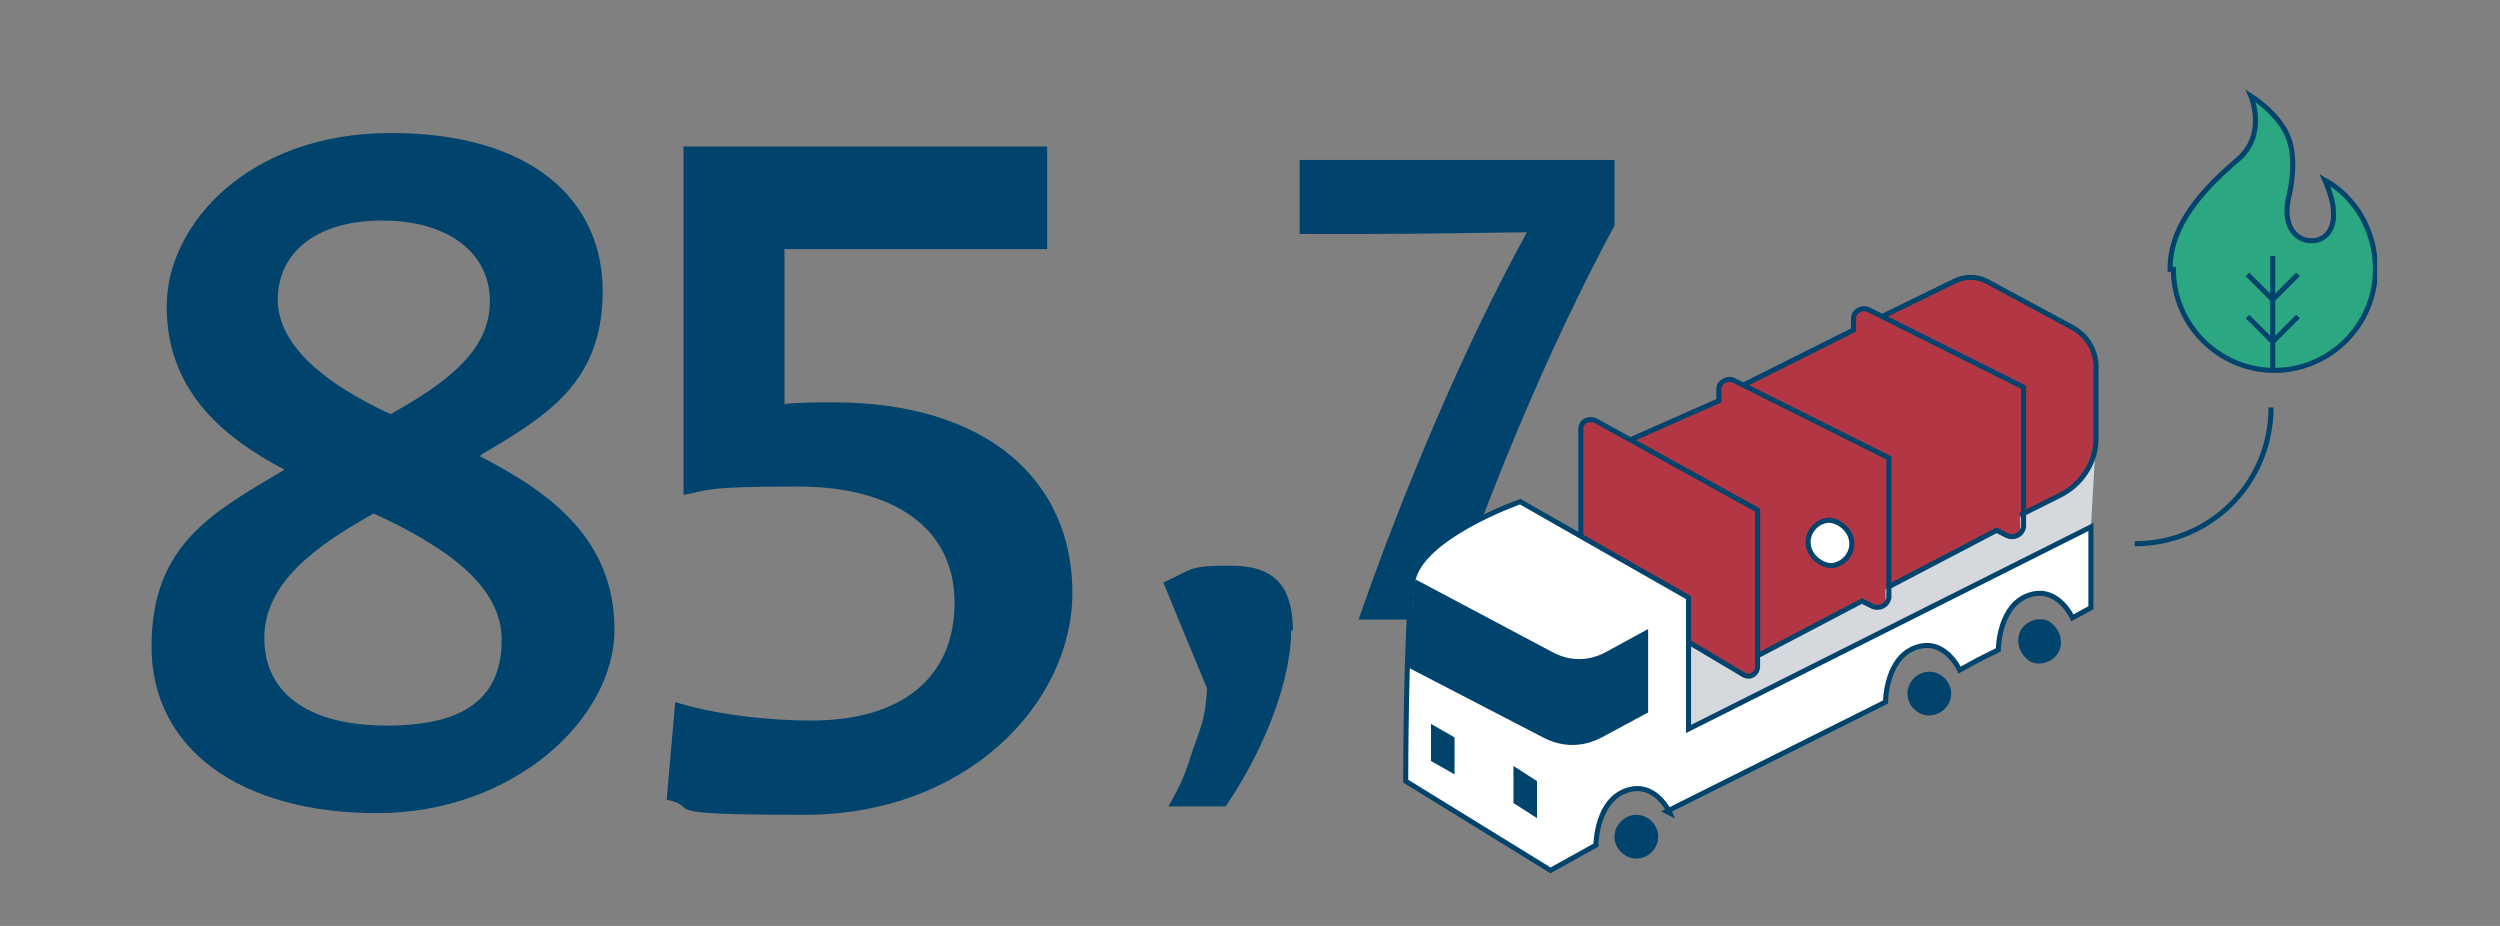
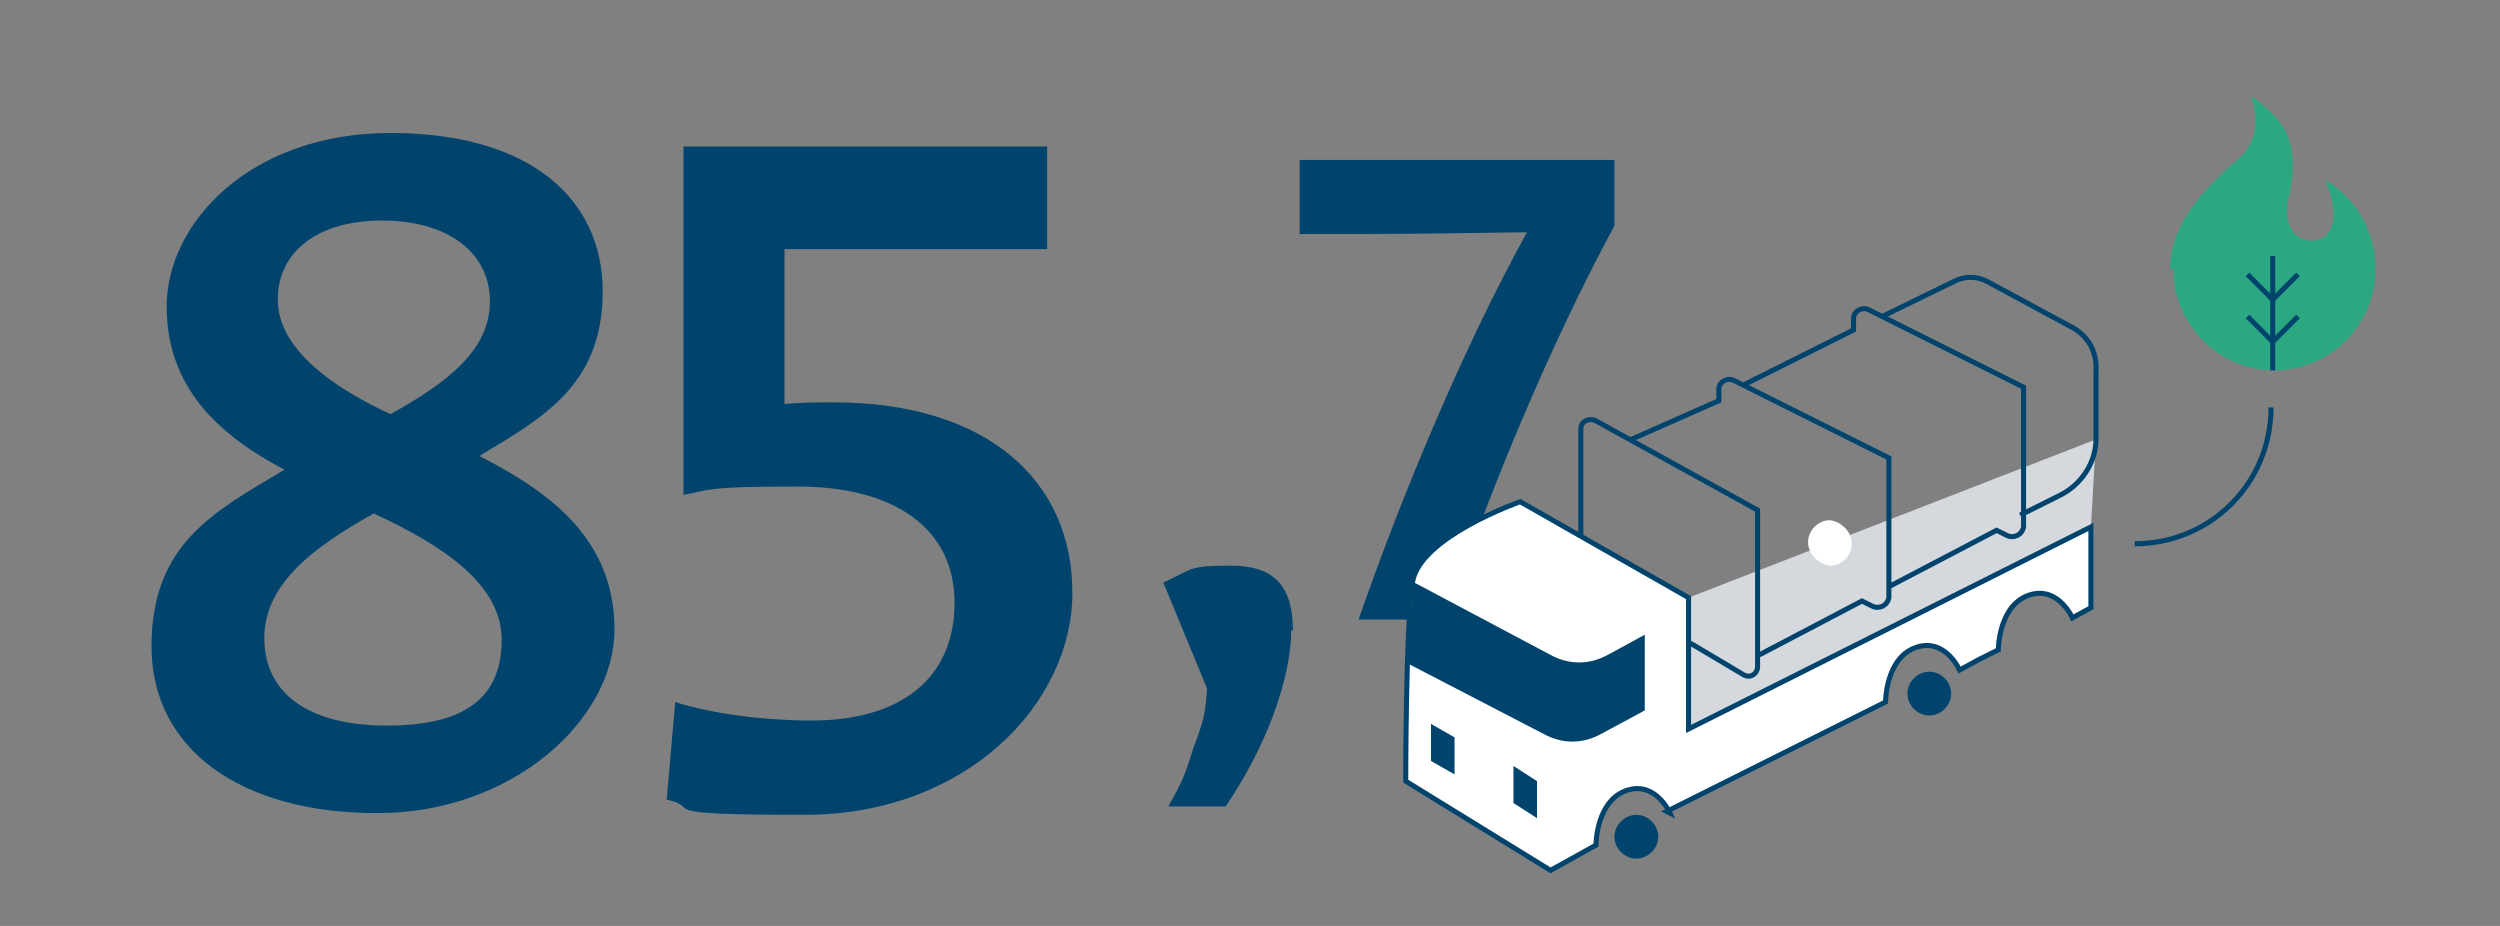
<svg xmlns="http://www.w3.org/2000/svg" id="Laag_1" version="1.1" viewBox="0 0 148.5 55">
  <rect x="0" y="0" width="148.5" height="55" fill="#808080" stroke="none" />
  <defs>
    <style>
      .st0, .st1, .st2 {
        fill: none;
      }

      .st3 {
        fill: #2ba882;
      }

      .st4 {
        fill: #b33644;
      }

      .st5 {
        fill: #fff;
      }

      .st6 {
        fill: #00446d;
      }

      .st7 {
        fill: #d5d9de;
      }

      .st8 {
        clip-path: url(#clippath);
      }

      .st1 {
        stroke-width: .3px;
      }

      .st1, .st2 {
        stroke: #00446d;
        stroke-miterlimit: 10;
      }

      .st2 {
        stroke-width: .4px;
      }
    </style>
    <clipPath id="clippath">
      <rect class="st0" x="6.3" y="5.2" width="134.9" height="46.7" />
    </clipPath>
  </defs>
  <g class="st8">
    <path class="st3" d="M128.9,16c0-2.2,1.3-4.2,4-6.5,1.8-1.5.8-3.8.8-3.8,0,0,1.3.8,2,2,.7,1.2.5,2.8.3,3.8-.5,1.8.3,2.8,1.3,2.8s1.4-.9,1.3-1.8c0-.7-.5-1.8-.5-1.8,1.8,1,3,3,3,5.3,0,3.3-2.7,6-6,6s-6-2.7-6-6" />
-     <path class="st1" d="M128.9,16c0-2.2,1.3-4.2,4-6.5,1.8-1.5.8-3.8.8-3.8,0,0,1.3.8,2,2,.7,1.2.5,2.8.3,3.8-.5,1.8.3,2.8,1.3,2.8s1.4-.9,1.3-1.8c0-.7-.5-1.8-.5-1.8,1.8,1,3,3,3,5.3,0,3.3-2.7,6-6,6s-6-2.7-6-6Z" />
    <path class="st1" d="M134.9,24.2h0c0,4.5-3.6,8.1-8.1,8.1M135,22v-6.8M136.5,16.3l-1.5,1.5-1.5-1.5M136.5,18.8l-1.5,1.5-1.5-1.5" />
  </g>
  <polyline class="st7" points="124.2 31.3 124.5 26.1 100.3 35.5 100.3 43.3" />
  <g>
    <path class="st6" d="M28.5,27.1c4.3,2.2,8,5,8,10.3s-6,10.9-14.1,10.9-13.4-3.8-13.4-9.9,3.7-8,7.9-10.5c-3.8-2-7-4.8-7-9.7s4.9-10.3,13.3-10.3,12.6,4,12.6,9.4-3.3,7.4-7.2,9.7ZM22.2,30.5c-3.6,2-6.5,4.2-6.5,7.4s2.5,5.2,7.3,5.2,6.8-1.8,6.8-5.1-3.5-5.6-7.6-7.5ZM23.2,24.6c3.4-1.9,5.9-3.8,5.9-6.7s-2.5-4.8-6.4-4.8-6.2,1.9-6.2,4.7,3,5.1,6.7,6.8Z" />
    <path class="st6" d="M40.1,41.7c2.2.7,5.3,1.1,8.1,1.1,5.3,0,8.5-2.5,8.5-7s-3.7-6.9-9.3-6.9-5.2.2-6.8.5V8.7h21.6v6.1h-15.6v9.2c.9-.1,2-.1,2.9-.1,9.2,0,14.2,4.7,14.2,11.3s-6.3,13.2-15.9,13.2-5.9-.4-8.2-.9l.5-5.7Z" />
    <path class="st6" d="M95.9,13.4c-4.1,7.6-7.7,16.5-10,23.4h-5.2c2.6-7.5,6.3-16.3,10-23-1.1,0-6.1.1-9.8.1h-3.7v-4.4h18.7v3.9Z" />
  </g>
  <g>
-     <path class="st6" d="M120,37.5c-.3.7,0,1.4.6,1.8.6.3,1.4,0,1.7-.6.3-.7,0-1.4-.6-1.8-.6-.3-1.4,0-1.7.6" />
-     <path class="st4" d="M93.9,25.5c0-.5.5-.7.9-.5l2.1,1.2,5.2-2.3v-.7c0-.4.5-.7.9-.5l.5.3,6.6-3.3v-.7c0-.4.5-.7.9-.5l.8.4,4.3-2.1c.6-.3,1.3-.3,1.9,0l5,2.7c1,.5,1.6,1.5,1.5,2.7v4c0,1.4-.9,2.7-2.1,3.3l-2.4,1.2h0c0,0,0,.7,0,.7,0,.5-.5.7-.9.5l-.6-.3-6.5,3.4v.6c0,.5-.5.7-.9.5l-.6-.3-6.1,3.2h0s0,.7,0,.7c0,.4-.4.7-.8.5l-3.2-2-6.6-6.1v-6.6Z" />
    <path class="st1" d="M100.4,38.2l3.2,1.9c.4.2.8-.1.8-.5v-9.3c0,0-9.6-5.3-9.6-5.3-.4-.2-.9,0-.9.5v6.6" />
    <path class="st5" d="M107.4,32.2c0,.7.6,1.3,1.3,1.4.7,0,1.3-.6,1.3-1.3,0-.7-.6-1.3-1.3-1.4-.7,0-1.3.6-1.3,1.3" />
-     <path class="st1" d="M107.4,32.2c0,.7.6,1.3,1.3,1.4.7,0,1.3-.6,1.3-1.3,0-.7-.6-1.3-1.3-1.4-.7,0-1.3.6-1.3,1.3Z" />
    <path class="st1" d="M96.9,26.1l5.2-2.3v-.7c0-.4.5-.7.9-.5l9.2,4.6v8.3c-.1.5-.6.7-1,.5l-.6-.3-6.1,3.2M103.5,22.9l6.6-3.3v-.7c0-.4.5-.7.9-.5l9.2,4.6v8.3c-.1.5-.6.7-1,.5l-.6-.3-6.5,3.4M111.8,18.8l4.3-2.1c.6-.3,1.3-.3,1.9,0l5,2.7c1,.5,1.6,1.5,1.5,2.7v4c0,1.4-.9,2.7-2.1,3.3l-2.4,1.2" />
    <path class="st5" d="M99.2,48.3h0s-.8-1.8-2.4-1.4c-2,.5-2,3.3-2,3.3l-2.7,1.5-8.6-5.3s0-9.2.4-11.8c.4-2.7,6.4-4.8,6.4-4.8l10,5.7v7.8l23.9-12v4.8l-1.1.6s-.8-1.8-2.4-1.4c-2,.5-2,3.3-2,3.3l-1.2.6-1.1.6s-.8-1.8-2.4-1.4c-2,.5-2,3.3-2,3.3l-13,6.5Z" />
    <path class="st1" d="M99.2,48.3h0s-.8-1.8-2.4-1.4c-2,.5-2,3.3-2,3.3l-2.7,1.5-8.6-5.3s0-9.2.4-11.8c.4-2.7,6.4-4.8,6.4-4.8l10,5.7v7.8l23.9-12v4.8l-1.1.6s-.8-1.8-2.4-1.4c-2,.5-2,3.3-2,3.3l-1.2.6-1.1.6s-.8-1.8-2.4-1.4c-2,.5-2,3.3-2,3.3l-13,6.5Z" />
    <path class="st6" d="M95.9,49.7c0,.7.6,1.3,1.3,1.3s1.3-.6,1.3-1.3-.6-1.3-1.3-1.3-1.3.6-1.3,1.3" />
    <path class="st6" d="M113.3,41.2c0,.7.6,1.3,1.3,1.3s1.3-.6,1.3-1.3-.6-1.3-1.3-1.3-1.3.6-1.3,1.3" />
    <path class="st6" d="M84,34.6l8.1,4.3c1.1.6,2.3.6,3.4,0l2.2-1.2v4.5l-2.6,1.4c-1.1.6-2.3.6-3.4,0l-8.1-4.2" />
-     <path class="st2" d="M84,34.6l8.1,4.3c1.1.6,2.3.6,3.4,0l2.2-1.2v4.5l-2.6,1.4c-1.1.6-2.3.6-3.4,0l-8.1-4.2" />
  </g>
  <polygon class="st6" points="89.9 47.7 91.3 48.6 91.3 46.4 89.9 45.5 89.9 47.7" />
  <polygon class="st6" points="85 45.2 86.4 46 86.4 43.8 85 43 85 45.2" />
  <path class="st6" d="M76.8,37.5c0-2.7-1.1-3.9-3.7-3.9s-2.2.2-4,1l2.6,6.3c-.1,1.5-.2,1.9-.8,3.5-.5,1.6-.7,2.1-1.5,3.5h3.4c2.4-3.5,3.9-7.6,3.9-10.5" />
</svg>